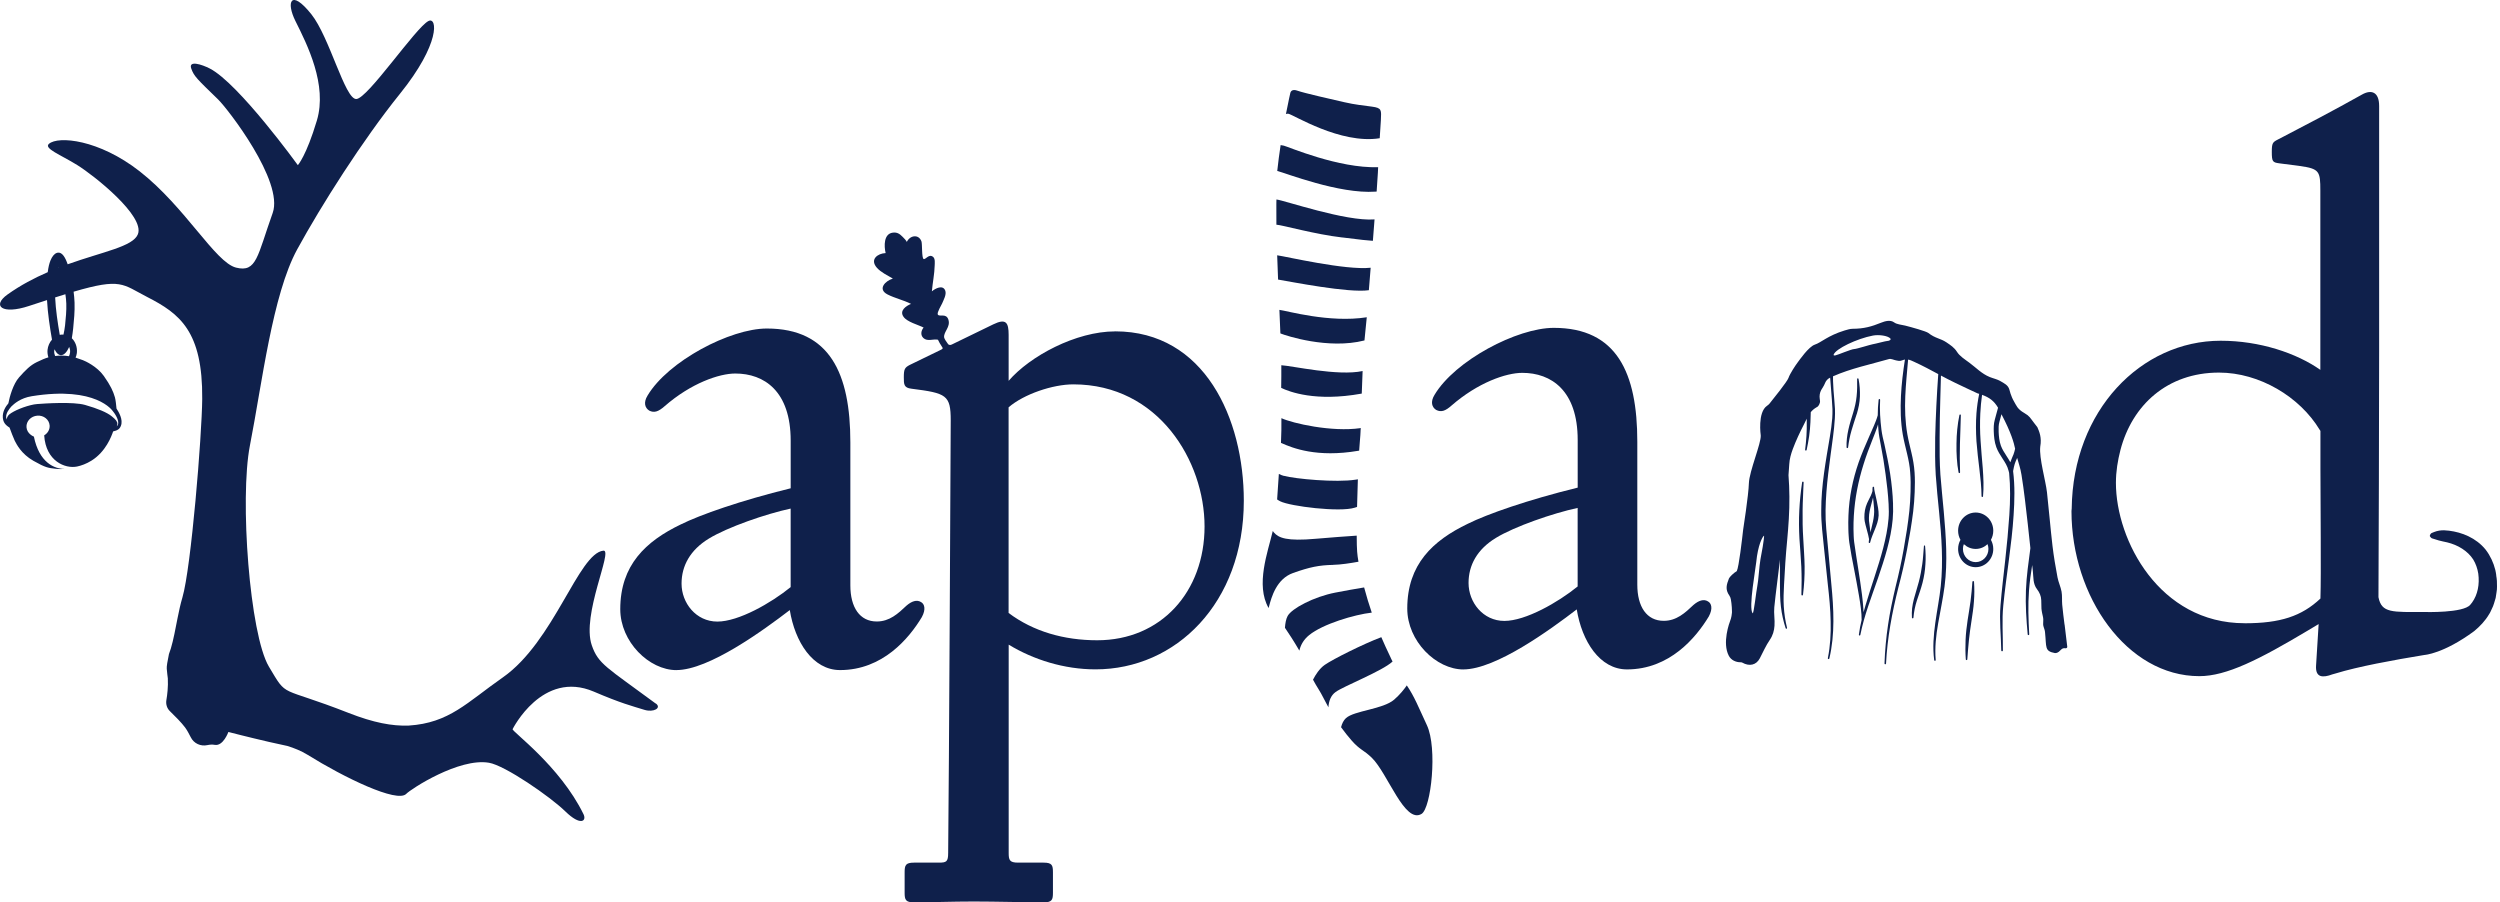
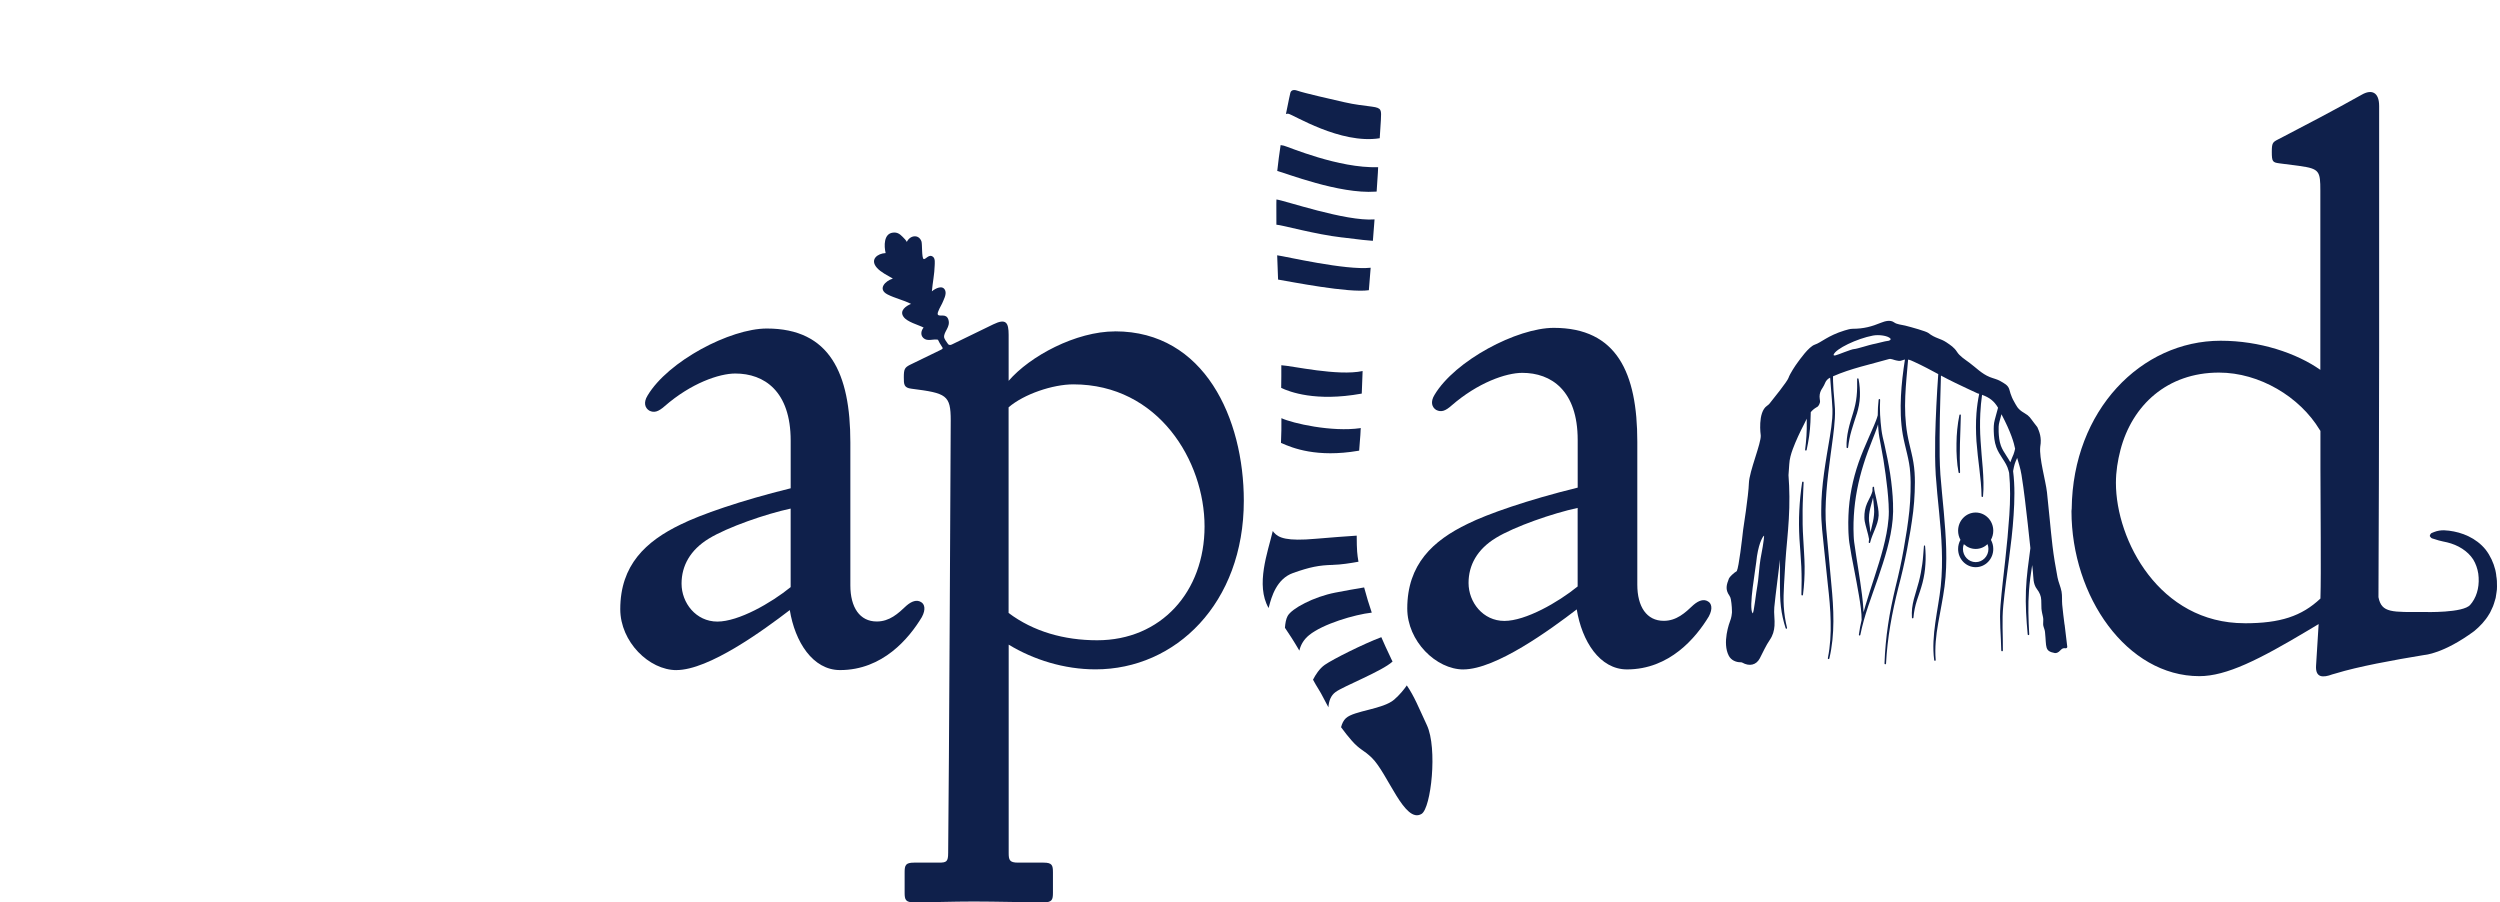
<svg xmlns="http://www.w3.org/2000/svg" width="169" height="61" viewBox="0 0 169 61" fill="none">
  <g clip-path="url(#clip0_13_2)">
    <path d="M92.66 18.099C90.968 18.285 86.895 17.33 86.337 17.258C86.354 17.797 86.377 18.348 86.398 18.899C87.245 19.04 91.174 19.821 92.535 19.618C92.576 19.109 92.616 18.599 92.657 18.099H92.66Z" fill="#0F204B" />
    <path d="M92.055 26.606C92.075 26.13 92.084 25.765 92.113 25.082C90.442 25.442 87.34 24.726 86.617 24.69C86.62 24.974 86.623 25.229 86.617 25.448C86.611 25.72 86.608 25.974 86.608 26.22C87.169 26.49 88.942 27.169 92.023 26.612C92.035 26.612 92.044 26.609 92.052 26.606H92.055Z" fill="#0F204B" />
-     <path d="M92.238 23.013C92.278 22.507 92.35 21.986 92.394 21.447C89.867 21.845 86.97 21.001 86.487 20.947C86.51 21.498 86.534 22.034 86.554 22.537C86.565 22.543 86.58 22.546 86.591 22.552C86.918 22.684 89.786 23.639 92.229 23.016C92.229 23.016 92.235 23.016 92.238 23.016V23.013Z" fill="#0F204B" />
    <path d="M93.269 9.344C93.312 8.658 93.347 8.131 93.347 8.131C93.379 7.436 93.419 7.299 92.746 7.209C92.135 7.125 91.621 7.08 90.875 6.909C90.129 6.739 88.111 6.281 87.727 6.137C87.339 5.99 87.25 6.2 87.229 6.269C87.229 6.269 87.099 6.832 86.929 7.709C86.978 7.694 87.03 7.679 87.088 7.688C87.391 7.727 90.618 9.772 93.269 9.344Z" fill="#0F204B" />
    <path d="M90.737 16.051C92.543 16.258 91.968 16.216 92.76 16.276C92.775 16.276 92.789 16.276 92.807 16.276C92.847 15.77 92.885 15.284 92.919 14.832C92.916 14.832 92.911 14.832 92.908 14.832C90.971 14.979 86.816 13.542 86.287 13.485C86.287 13.587 86.281 13.685 86.281 13.787C86.276 14.219 86.279 14.689 86.284 15.189C86.689 15.213 88.886 15.841 90.737 16.054V16.051Z" fill="#0F204B" />
    <path d="M92.983 12.955C93.011 12.955 93.035 12.952 93.061 12.949C93.107 12.326 93.136 11.88 93.144 11.688C93.15 11.569 93.156 11.437 93.162 11.302C90.482 11.389 87.091 9.919 86.787 9.847C86.7 9.826 86.57 9.808 86.57 9.808C86.486 10.365 86.405 10.958 86.342 11.557C86.874 11.685 90.528 13.129 92.985 12.955H92.983Z" fill="#0F204B" />
    <path d="M92.219 39.71C91.635 39.806 90.945 39.928 90.268 40.06C88.808 40.344 87.325 41.129 87.044 41.641C86.932 41.845 86.882 42.147 86.862 42.438C87.154 42.866 87.461 43.336 87.837 43.983C87.912 43.65 88.091 43.261 88.504 42.929C89.424 42.183 91.555 41.545 92.731 41.413C92.549 40.886 92.373 40.297 92.216 39.713L92.219 39.71Z" fill="#0F204B" />
    <path d="M94.033 44.507C93.704 43.8 93.576 43.549 93.377 43.073C92.162 43.531 90.119 44.552 89.555 44.944C89.191 45.199 88.925 45.621 88.76 45.947C88.994 46.4 89.222 46.684 89.511 47.268C89.607 47.459 89.702 47.639 89.8 47.813C89.832 47.37 89.968 47.013 90.286 46.78C90.83 46.382 93.449 45.364 94.137 44.72C94.102 44.648 94.062 44.576 94.03 44.507H94.033Z" fill="#0F204B" />
    <path d="M95.1 46.333C94.909 46.612 94.632 46.956 94.25 47.291C93.49 47.953 91.547 48.034 90.986 48.546C90.818 48.699 90.717 48.923 90.656 49.16C90.902 49.498 91.139 49.795 91.362 50.049C91.925 50.699 92.177 50.684 92.735 51.226C93.822 52.289 94.953 55.715 96.097 55.02C96.742 54.631 97.184 50.579 96.459 49.025C95.875 47.771 95.62 47.1 95.1 46.333Z" fill="#0F204B" />
    <path d="M91.879 30.466C91.893 30.23 91.907 30.023 91.925 29.858C91.991 29.137 91.962 29.137 91.991 28.939C91.98 28.939 91.971 28.939 91.962 28.942C90.028 29.221 87.371 28.616 86.623 28.268C86.626 28.807 86.623 29.343 86.594 29.939C86.602 29.942 86.611 29.948 86.623 29.951C87.386 30.293 89.028 30.948 91.809 30.475C91.835 30.472 91.855 30.466 91.879 30.463V30.466Z" fill="#0F204B" />
    <path d="M90.13 38.183C90.621 38.174 91.289 38.072 91.832 37.973C91.789 37.722 91.757 37.491 91.743 37.294C91.725 37.063 91.714 36.68 91.714 36.209C90.971 36.26 89.953 36.332 88.936 36.422C86.993 36.593 86.438 36.371 86.111 35.991C86.088 35.964 86.062 35.928 86.039 35.892C86.036 35.904 86.033 35.919 86.03 35.934C85.706 37.317 84.862 39.539 85.758 41.105C85.764 41.078 85.77 41.051 85.779 41.025C85.949 40.363 86.29 39.132 87.412 38.734C88.531 38.336 89.17 38.204 90.132 38.186L90.13 38.183Z" fill="#0F204B" />
-     <path d="M86.776 32.167C86.655 32.134 86.548 32.089 86.45 32.038C86.409 32.652 86.377 33.224 86.334 33.763C86.4 33.808 86.47 33.853 86.545 33.889C87.23 34.23 90.567 34.641 91.578 34.32C91.63 34.302 91.682 34.287 91.737 34.269C91.752 33.652 91.769 33.008 91.792 32.401C91.743 32.41 91.691 32.419 91.642 32.425C90.321 32.634 87.557 32.374 86.782 32.164L86.776 32.167Z" fill="#0F204B" />
    <path d="M139.564 42.237C139.509 41.782 139.445 41.33 139.405 40.875C139.379 40.581 139.413 40.285 139.361 39.995C139.303 39.668 139.147 39.354 139.087 39.027C138.954 38.318 138.832 37.608 138.748 36.895C138.607 35.688 138.511 34.482 138.375 33.275C138.289 32.508 137.835 30.957 137.921 30.194C138.034 29.562 137.852 29.173 137.725 28.876C137.653 28.774 137.575 28.679 137.496 28.58C137.239 28.25 137.207 28.128 136.849 27.924C136.36 27.646 136.305 27.4 136.143 27.131C135.938 26.786 135.834 26.34 135.834 26.34C135.75 26.029 135.481 25.915 135.23 25.765C135.013 25.636 134.75 25.585 134.513 25.49C133.952 25.262 133.579 24.849 133.125 24.516C132.822 24.292 132.472 24.073 132.293 23.786C132.11 23.492 131.853 23.328 131.573 23.139C131.165 22.866 130.833 22.884 130.353 22.507C130.208 22.393 129.205 22.115 128.789 22.01C128.534 21.947 128.225 21.932 128.043 21.794C127.791 21.606 127.43 21.708 127.178 21.809C126.51 22.079 125.999 22.223 125.238 22.226C125.056 22.226 124.871 22.292 124.695 22.34C123.553 22.69 123.111 23.157 122.686 23.295C122.264 23.436 121.654 24.325 121.512 24.514C121.37 24.702 120.997 25.265 120.902 25.547C120.821 25.789 119.87 26.972 119.61 27.295C119.566 27.349 119.508 27.391 119.453 27.43C118.8 27.876 119.026 29.43 119.026 29.43C119.066 29.954 118.251 31.856 118.225 32.664C118.202 33.473 117.837 35.808 117.837 35.808C117.765 36.437 117.554 38.312 117.407 38.608C117.198 38.725 116.915 39.006 116.877 39.105C116.718 39.518 116.606 39.842 116.909 40.267C117.01 40.408 117.019 40.605 117.045 40.779C117.071 40.956 117.074 41.135 117.08 41.315C117.08 41.348 117.08 41.384 117.08 41.417C117.068 41.584 117.034 41.728 117.013 41.806C117.005 41.836 116.996 41.866 116.984 41.896C116.898 42.117 116.412 43.456 116.866 44.327C117.022 44.627 117.346 44.773 117.675 44.77C117.716 44.77 117.748 44.776 117.774 44.791C118.259 45.067 118.722 44.962 118.962 44.504C119.182 44.085 119.37 43.648 119.641 43.252C119.849 42.947 119.933 42.63 119.956 42.303C119.988 41.89 119.902 41.471 119.942 41.057C120.046 39.998 120.202 38.943 120.321 37.883C120.321 37.865 120.324 37.847 120.327 37.83C120.327 37.895 120.327 37.958 120.324 38.024V39.512C120.324 40.009 120.332 40.51 120.39 41.01C120.445 41.51 120.558 41.998 120.711 42.471C120.72 42.495 120.743 42.51 120.769 42.504C120.795 42.498 120.809 42.471 120.804 42.444C120.685 41.968 120.613 41.48 120.584 40.992C120.555 40.504 120.575 40.012 120.601 39.521L120.688 38.039C120.72 37.548 120.763 37.057 120.809 36.563C120.899 35.578 120.974 34.581 120.963 33.581C120.96 33.092 120.939 32.604 120.902 32.119C120.922 31.871 120.939 31.625 120.954 31.386C120.971 31.035 121.07 30.691 121.191 30.361C121.405 29.79 121.668 29.227 121.951 28.682C122.018 28.553 122.076 28.427 122.136 28.304V28.535C122.142 28.846 122.136 29.158 122.116 29.469C122.093 29.781 122.067 30.092 122.026 30.403C122.024 30.43 122.041 30.457 122.067 30.46C122.093 30.466 122.122 30.448 122.128 30.421C122.191 30.113 122.255 29.802 122.298 29.487C122.342 29.173 122.37 28.855 122.385 28.538C122.397 28.31 122.402 28.086 122.408 27.861C122.509 27.738 122.636 27.625 122.81 27.526C122.96 27.463 123.015 27.265 123.035 27.169C123.035 27.092 123.024 27.032 123.015 26.966C122.983 26.762 123.015 26.553 123.111 26.37C123.192 26.217 123.278 26.133 123.382 25.876C123.434 25.747 123.553 25.606 123.689 25.544C123.697 25.541 123.706 25.535 123.718 25.532C123.724 25.615 123.732 25.702 123.738 25.786L123.836 27.038C123.851 27.247 123.865 27.454 123.874 27.661C123.877 27.867 123.874 28.071 123.859 28.277C123.828 28.691 123.767 29.101 123.7 29.514C123.426 31.158 123.111 32.817 123.116 34.512C123.105 35.359 123.22 36.207 123.301 37.03C123.385 37.862 123.472 38.692 123.562 39.521C123.657 40.354 123.738 41.18 123.752 42.013C123.773 42.842 123.726 43.678 123.562 44.492C123.556 44.519 123.573 44.549 123.599 44.555C123.628 44.561 123.654 44.543 123.663 44.516C124.053 42.872 123.961 41.153 123.799 39.494C123.726 38.659 123.651 37.827 123.57 36.991C123.495 36.153 123.391 35.335 123.408 34.506C123.429 32.847 123.695 31.2 123.911 29.538C123.966 29.122 124.01 28.703 124.036 28.28C124.05 28.071 124.05 27.855 124.044 27.643C124.033 27.433 124.016 27.223 123.998 27.014C123.961 26.598 123.926 26.181 123.914 25.765C123.914 25.657 123.911 25.547 123.911 25.439C125.108 24.909 126.427 24.636 127.699 24.271C127.832 24.232 128.017 24.334 128.179 24.364C128.286 24.385 128.416 24.427 128.572 24.364C128.647 24.334 128.713 24.316 128.774 24.304C128.647 25.115 128.546 25.936 128.505 26.762C128.462 27.64 128.479 28.532 128.633 29.406C128.792 30.284 129.081 31.101 129.13 31.954C129.164 32.38 129.167 32.814 129.153 33.245C129.138 33.679 129.118 34.111 129.072 34.539C128.979 35.401 128.844 36.261 128.69 37.117C128.54 37.976 128.355 38.818 128.141 39.665C127.942 40.516 127.759 41.369 127.632 42.237C127.502 43.103 127.424 43.977 127.392 44.851C127.392 44.881 127.412 44.905 127.441 44.908C127.47 44.908 127.493 44.887 127.496 44.857C127.583 43.118 127.904 41.402 128.329 39.719C128.552 38.881 128.751 38.024 128.913 37.165C129.078 36.305 129.225 35.446 129.332 34.575C129.387 34.137 129.413 33.697 129.433 33.26C129.451 32.82 129.456 32.377 129.425 31.934C129.396 31.49 129.318 31.044 129.217 30.619C129.118 30.191 129.008 29.772 128.936 29.352C128.789 28.511 128.76 27.646 128.797 26.78C128.832 25.957 128.919 25.133 128.988 24.307C129.121 24.331 129.245 24.388 129.399 24.46C129.997 24.732 130.506 25.011 131.026 25.289C130.925 26.717 130.853 28.146 130.818 29.58C130.807 30.421 130.804 31.263 130.856 32.11C130.914 32.955 131 33.787 131.084 34.623C131.252 36.287 131.367 37.961 131.197 39.614C131.11 40.441 130.942 41.264 130.827 42.096C130.711 42.929 130.639 43.785 130.752 44.627C130.755 44.654 130.781 44.675 130.807 44.672C130.836 44.672 130.856 44.645 130.853 44.615C130.783 43.782 130.876 42.95 131.021 42.13C131.162 41.306 131.341 40.486 131.451 39.647C131.671 37.961 131.547 36.261 131.399 34.59C131.327 33.754 131.232 32.919 131.171 32.086C131.113 31.257 131.116 30.418 131.119 29.583C131.119 28.744 131.139 27.906 131.162 27.071L131.208 25.388C131.521 25.555 131.842 25.723 132.194 25.891C132.666 26.116 133.628 26.574 133.677 26.589C133.718 26.601 133.755 26.613 133.793 26.625C133.703 27.059 133.643 27.496 133.608 27.939C133.559 28.568 133.57 29.2 133.608 29.828C133.657 30.454 133.729 31.077 133.805 31.694C133.88 32.311 133.946 32.928 133.952 33.547C133.952 33.575 133.972 33.596 133.998 33.598C134.027 33.598 134.05 33.581 134.053 33.55C134.114 32.922 134.079 32.29 134.036 31.667C133.99 31.044 133.92 30.424 133.888 29.808C133.845 29.191 133.839 28.571 133.868 27.957C133.888 27.532 133.929 27.11 133.987 26.69C134.484 26.87 134.805 27.11 135.068 27.562C135.028 27.703 134.981 27.87 134.929 28.071C134.897 28.194 134.869 28.304 134.845 28.385C134.77 28.652 134.77 28.936 134.779 29.182C134.79 29.481 134.819 29.873 134.952 30.233C135.054 30.511 135.21 30.751 135.36 30.981C135.536 31.251 135.701 31.505 135.776 31.811L135.817 31.966C135.909 32.907 135.895 33.862 135.831 34.814C135.762 35.829 135.669 36.841 135.554 37.856C135.444 38.872 135.317 39.884 135.236 40.905C135.146 41.935 135.27 42.959 135.285 43.974C135.285 44.004 135.308 44.028 135.34 44.028C135.372 44.028 135.395 44.004 135.395 43.971C135.406 42.947 135.32 41.926 135.424 40.917C135.522 39.905 135.666 38.895 135.797 37.88C135.927 36.868 136.057 35.853 136.12 34.826C136.184 33.841 136.213 32.844 136.086 31.85L136.097 31.787C136.126 31.64 136.152 31.502 136.193 31.371C136.224 31.266 136.268 31.167 136.314 31.062C136.329 31.026 136.343 30.99 136.36 30.954C136.47 31.356 136.577 31.628 136.655 32.11C136.832 33.209 136.95 34.311 137.077 35.416C137.141 35.961 137.196 36.509 137.254 37.054C137.129 37.997 136.991 38.943 136.953 39.902C136.913 40.902 136.982 41.899 137.072 42.887C137.072 42.917 137.098 42.938 137.126 42.935C137.155 42.935 137.178 42.908 137.176 42.878C137.121 41.887 137.086 40.896 137.161 39.914C137.205 39.339 137.283 38.767 137.375 38.198C137.39 38.336 137.404 38.473 137.421 38.611C137.47 39.024 137.416 39.459 137.702 39.83C137.867 40.042 137.982 40.294 137.988 40.566C137.994 40.758 137.997 40.953 138.002 41.144C138.002 41.144 138.014 41.33 138.095 41.656C138.176 41.98 138.066 42.127 138.15 42.381C138.185 42.492 138.231 42.603 138.242 42.722C138.352 43.776 138.199 44.013 138.913 44.148C138.913 44.148 139.046 44.166 139.182 44.055C139.318 43.944 139.396 43.779 139.63 43.824C139.647 43.824 139.778 43.83 139.74 43.66C139.688 43.178 139.624 42.695 139.566 42.21L139.564 42.237ZM119.008 37.8C118.936 38.168 118.864 39.312 118.794 39.62C118.725 39.929 118.557 41.507 118.479 41.459C118.181 41.09 118.69 38.455 118.771 37.602C118.93 36.569 119.213 36.21 119.251 36.213C119.251 36.213 119.277 36.41 119.008 37.8ZM127.583 23.049C127.505 23.043 126.739 23.253 126.594 23.271C126.453 23.289 125.499 23.597 125.334 23.597C125.169 23.597 124.244 23.986 124.085 24.022C123.923 24.058 123.952 23.98 123.952 23.98C124.073 23.585 125.533 22.887 126.612 22.684C127.014 22.609 127.615 22.69 127.791 22.884C127.866 22.983 127.664 23.055 127.586 23.049H127.583ZM136.094 30.76C136.068 30.826 136.042 30.892 136.013 30.954C135.973 31.047 135.932 31.146 135.898 31.248C135.817 31.095 135.724 30.954 135.635 30.814C135.49 30.589 135.351 30.377 135.262 30.134C135.146 29.82 135.12 29.466 135.108 29.191C135.1 28.963 135.1 28.721 135.163 28.505C135.187 28.424 135.215 28.31 135.25 28.185C135.265 28.134 135.279 28.071 135.299 28.002C135.956 29.254 136.143 29.939 136.222 30.335C136.193 30.475 136.152 30.619 136.097 30.763L136.094 30.76Z" fill="#0F204B" />
    <path d="M127.97 34.065C127.959 33.724 127.936 33.383 127.901 33.041C127.837 32.362 127.728 31.688 127.595 31.02C127.528 30.688 127.459 30.355 127.384 30.023L127.268 29.532C127.233 29.37 127.207 29.206 127.184 29.041C127.103 28.376 127.057 27.699 127.097 27.029C127.097 26.999 127.08 26.975 127.054 26.972C127.025 26.969 127.002 26.99 126.996 27.017C126.956 27.367 126.935 27.72 126.935 28.074C126.875 28.307 126.779 28.535 126.684 28.762C126.568 29.035 126.447 29.307 126.325 29.583C126.083 30.131 125.846 30.688 125.643 31.263C125.244 32.41 124.998 33.625 124.955 34.85C124.941 35.155 124.941 35.461 124.949 35.766C124.949 35.919 124.961 36.072 124.97 36.224C124.975 36.374 124.996 36.539 125.016 36.688C125.103 37.293 125.221 37.883 125.337 38.476C125.452 39.066 125.562 39.659 125.663 40.249C125.713 40.545 125.762 40.842 125.796 41.138C125.825 41.396 125.851 41.653 125.846 41.908C125.767 42.237 125.704 42.566 125.66 42.905C125.658 42.932 125.675 42.959 125.701 42.962C125.73 42.968 125.756 42.95 125.759 42.92C126.019 41.599 126.519 40.342 126.959 39.063C127.392 37.785 127.823 36.482 127.947 35.102C127.979 34.757 127.982 34.407 127.968 34.065H127.97ZM127.664 35.075C127.609 35.736 127.473 36.395 127.305 37.045C127.135 37.695 126.935 38.335 126.724 38.979C126.513 39.62 126.308 40.264 126.111 40.914C126.065 41.069 126.019 41.228 125.976 41.387C125.973 41.297 125.967 41.207 125.961 41.12C125.941 40.818 125.909 40.515 125.872 40.216C125.799 39.614 125.704 39.018 125.611 38.422C125.522 37.826 125.418 37.23 125.342 36.644C125.325 36.494 125.311 36.359 125.308 36.206C125.305 36.057 125.296 35.91 125.296 35.76C125.296 35.464 125.299 35.164 125.319 34.868C125.389 33.682 125.62 32.511 125.978 31.38C126.152 30.811 126.366 30.254 126.586 29.697C126.695 29.418 126.811 29.14 126.907 28.849C126.924 28.795 126.941 28.741 126.956 28.688C126.961 28.813 126.97 28.939 126.982 29.065C127.008 29.406 127.077 29.75 127.141 30.08C127.204 30.412 127.265 30.742 127.32 31.077C127.427 31.742 127.517 32.41 127.589 33.077C127.624 33.413 127.652 33.745 127.67 34.08C127.69 34.419 127.693 34.745 127.664 35.078V35.075Z" fill="#0F204B" />
    <path d="M125.516 27.993C125.631 27.612 125.718 27.211 125.73 26.807C125.744 26.403 125.712 26.004 125.637 25.615C125.631 25.591 125.611 25.573 125.588 25.573C125.562 25.573 125.539 25.597 125.542 25.624C125.548 26.016 125.55 26.406 125.507 26.789C125.47 27.172 125.383 27.541 125.27 27.912C125.157 28.283 125.033 28.66 124.949 29.05C124.862 29.439 124.813 29.84 124.828 30.241C124.828 30.268 124.848 30.289 124.874 30.292C124.903 30.295 124.929 30.274 124.932 30.244C124.978 29.858 125.053 29.478 125.16 29.107C125.267 28.735 125.394 28.37 125.513 27.99L125.516 27.993Z" fill="#0F204B" />
    <path d="M130.105 36.868C130.082 36.868 130.061 36.883 130.058 36.907C130.035 37.114 130.032 37.321 130.009 37.524C129.995 37.728 129.975 37.931 129.946 38.132C129.891 38.533 129.818 38.931 129.714 39.324C129.616 39.716 129.48 40.099 129.376 40.504C129.327 40.707 129.281 40.914 129.258 41.123C129.237 41.333 129.234 41.546 129.246 41.752C129.246 41.779 129.269 41.8 129.295 41.803C129.324 41.803 129.35 41.782 129.35 41.752C129.382 41.345 129.466 40.953 129.59 40.569C129.717 40.186 129.859 39.797 129.963 39.393C130.067 38.988 130.134 38.572 130.157 38.156C130.189 37.74 130.174 37.324 130.136 36.91C130.136 36.889 130.119 36.874 130.099 36.871L130.105 36.868Z" fill="#0F204B" />
    <path d="M121.856 34.506C121.862 34.191 121.867 33.874 121.885 33.56C121.89 33.242 121.917 32.928 121.925 32.61C121.925 32.583 121.908 32.559 121.882 32.556C121.856 32.553 121.83 32.571 121.824 32.598C121.731 33.227 121.665 33.862 121.633 34.497C121.601 35.135 121.607 35.776 121.642 36.41C121.685 37.045 121.737 37.677 121.769 38.306C121.798 38.934 121.792 39.566 121.775 40.198C121.775 40.228 121.795 40.252 121.821 40.255C121.85 40.258 121.879 40.237 121.882 40.207C121.963 39.575 121.997 38.938 121.992 38.297C121.986 37.659 121.928 37.024 121.899 36.392C121.859 35.764 121.847 35.132 121.856 34.503V34.506Z" fill="#0F204B" />
    <path d="M132.452 31.984C132.481 31.984 132.504 31.957 132.501 31.927C132.489 31.607 132.483 31.287 132.481 30.963C132.481 30.643 132.486 30.323 132.492 29.999L132.524 29.035L132.553 28.068C132.553 28.044 132.538 28.023 132.515 28.017C132.489 28.011 132.463 28.029 132.457 28.056C132.388 28.373 132.345 28.697 132.31 29.02C132.278 29.343 132.261 29.67 132.258 29.993C132.252 30.32 132.258 30.643 132.281 30.969C132.301 31.293 132.336 31.619 132.4 31.939C132.405 31.963 132.429 31.984 132.452 31.981V31.984Z" fill="#0F204B" />
-     <path d="M133.395 39.276C133.363 39.276 133.337 39.297 133.334 39.33C133.302 39.767 133.267 40.201 133.21 40.632C133.152 41.063 133.077 41.492 133.01 41.929C132.946 42.366 132.892 42.806 132.874 43.249C132.854 43.692 132.857 44.136 132.889 44.576C132.889 44.6 132.909 44.621 132.935 44.624C132.964 44.624 132.987 44.606 132.99 44.576C133.024 44.139 133.053 43.701 133.1 43.267C133.146 42.833 133.204 42.405 133.273 41.971C133.337 41.539 133.409 41.102 133.438 40.659C133.473 40.216 133.476 39.773 133.444 39.33C133.444 39.303 133.421 39.279 133.392 39.276H133.395Z" fill="#0F204B" />
    <path d="M133.556 34.647C132.9 34.647 132.368 35.197 132.368 35.877C132.368 36.102 132.426 36.311 132.527 36.494C132.426 36.677 132.368 36.886 132.368 37.111C132.368 37.791 132.9 38.342 133.556 38.342C134.213 38.342 134.745 37.791 134.745 37.111C134.745 36.886 134.687 36.677 134.586 36.494C134.687 36.311 134.745 36.102 134.745 35.877C134.745 35.197 134.213 34.647 133.556 34.647ZM133.556 38C133.082 38 132.695 37.599 132.695 37.108C132.695 36.994 132.715 36.883 132.756 36.785C132.967 36.985 133.247 37.108 133.556 37.108C133.866 37.108 134.146 36.985 134.357 36.785C134.395 36.886 134.418 36.994 134.418 37.108C134.418 37.599 134.031 38 133.556 38Z" fill="#0F204B" />
    <path d="M126.765 33.41C126.736 33.257 126.692 33.098 126.69 32.96V32.951C126.69 32.927 126.672 32.904 126.646 32.901C126.617 32.898 126.594 32.915 126.588 32.945C126.577 33.032 126.577 33.113 126.58 33.194C126.522 33.407 126.426 33.604 126.317 33.808C126.244 33.949 126.178 34.095 126.129 34.251C126.08 34.41 126.051 34.574 126.039 34.739C126.03 34.91 126.025 35.062 126.056 35.245C126.085 35.41 126.129 35.556 126.169 35.709L126.288 36.158C126.311 36.254 126.334 36.353 126.348 36.449C126.34 36.518 126.331 36.587 126.325 36.658C126.325 36.682 126.34 36.703 126.363 36.709C126.389 36.715 126.415 36.7 126.421 36.673C126.493 36.374 126.62 36.09 126.739 35.796C126.857 35.506 126.976 35.194 126.996 34.85C127.005 34.499 126.932 34.188 126.872 33.877L126.77 33.413L126.765 33.41ZM126.681 34.82C126.655 35.107 126.585 35.407 126.507 35.712C126.484 35.802 126.461 35.892 126.438 35.985C126.429 35.874 126.418 35.766 126.403 35.658C126.383 35.503 126.357 35.347 126.343 35.203C126.334 35.074 126.343 34.913 126.354 34.772C126.389 34.481 126.467 34.206 126.548 33.904C126.571 33.814 126.594 33.724 126.617 33.634L126.646 33.913C126.675 34.224 126.716 34.541 126.681 34.823V34.82Z" fill="#0F204B" />
    <path d="M75.383 22.402C72.731 22.402 69.624 24.073 68.184 25.744V22.639C68.184 21.803 68.01 21.507 67.146 21.926L64.35 23.285C64.24 23.348 64.139 23.312 64.105 23.276C64.09 23.259 64.073 23.241 64.061 23.22C64.009 23.145 63.83 22.908 63.821 22.8C63.789 22.414 64.266 22.109 64.113 21.614C63.963 21.129 63.471 21.462 63.391 21.249C63.338 21.114 63.642 20.623 63.688 20.513C63.781 20.285 64.003 19.902 63.896 19.638C63.732 19.231 63.229 19.497 62.994 19.695C63.046 19.111 63.171 18.527 63.185 17.94C63.188 17.779 63.226 17.5 63.087 17.375C62.806 17.123 62.572 17.563 62.439 17.509C62.298 17.452 62.353 16.485 62.289 16.314C62.098 15.805 61.503 15.904 61.294 16.368C61.321 16.308 61.066 16.06 61.02 16.012C60.817 15.805 60.644 15.686 60.343 15.728C59.739 15.811 59.754 16.626 59.869 17.108C59.328 17.132 58.782 17.533 59.276 18.099C59.551 18.41 60.005 18.623 60.358 18.833C59.843 18.985 59.305 19.545 59.993 19.902C60.491 20.159 61.078 20.285 61.587 20.543C61.251 20.68 60.783 20.995 61.078 21.414C61.326 21.77 62.058 21.95 62.436 22.142C62.263 22.351 62.208 22.651 62.422 22.851C62.694 23.106 63.087 22.896 63.405 22.965C63.454 23.076 63.575 23.297 63.709 23.492C63.769 23.582 63.645 23.621 63.607 23.645L61.5 24.669C61.153 24.849 61.098 24.965 61.098 25.504C61.098 25.98 61.098 26.217 61.618 26.277C63.977 26.579 64.269 26.696 64.269 28.424C64.269 28.424 64.151 53.244 64.096 57.658C64.096 58.257 63.977 58.314 63.463 58.314H61.792C61.214 58.314 61.153 58.493 61.153 58.97V60.344C61.153 60.82 61.214 61 61.792 61C62.885 61 64.382 60.943 65.822 60.943C67.262 60.943 69.453 61 70.546 61C71.124 61 71.179 60.82 71.179 60.344V58.97C71.179 58.493 71.124 58.314 70.546 58.314H68.82C68.242 58.314 68.187 58.134 68.187 57.658V43.578C69.858 44.593 71.931 45.249 74.058 45.249C79.476 45.249 84.082 40.776 84.082 33.853C84.082 28.304 81.431 22.399 75.385 22.399L75.383 22.402ZM74.171 43.282C71.925 43.282 69.852 42.689 68.181 41.437V27.535C69.219 26.639 71.173 25.983 72.558 25.983C78.317 25.983 81.428 31.173 81.428 35.586C81.428 40 78.49 43.282 74.171 43.282Z" fill="#0F204B" />
    <path d="M98.93 45.255C97.085 45.255 95.131 43.345 95.131 41.135C95.131 38.153 96.857 36.545 99.222 35.407C100.543 34.751 103.255 33.799 106.652 32.963V29.741C106.652 26.4 104.865 25.205 102.908 25.205C101.809 25.205 99.91 25.861 98.123 27.415C97.724 27.768 97.435 27.891 97.085 27.711C96.799 27.532 96.68 27.172 96.972 26.696C98.357 24.369 102.558 22.163 105.036 22.163C109.3 22.163 110.682 25.205 110.682 29.858V39.524C110.682 41.015 111.315 41.968 112.469 41.968C113.333 41.968 113.908 41.434 114.481 40.892C114.828 40.596 115.175 40.473 115.461 40.656C115.689 40.779 115.808 41.132 115.516 41.671C114.651 43.105 112.865 45.252 109.985 45.252C108.141 45.252 106.935 43.342 106.588 41.195C104.801 42.563 101.115 45.252 98.924 45.252L98.93 45.255ZM106.649 39.644V34.335C104.978 34.694 102.385 35.59 101.118 36.365C99.852 37.138 99.274 38.21 99.274 39.407C99.274 40.719 100.254 41.974 101.694 41.974C103.133 41.974 105.325 40.719 106.646 39.647L106.649 39.644Z" fill="#0F204B" />
    <path d="M168.749 38.896C168.726 38.773 168.717 38.65 168.683 38.527C168.561 38.036 168.341 37.56 168.029 37.156C167.708 36.758 167.301 36.461 166.873 36.255C166.445 36.048 165.997 35.931 165.552 35.874C165.439 35.865 165.329 35.85 165.216 35.847C165.103 35.85 164.991 35.85 164.881 35.871C164.768 35.895 164.658 35.916 164.548 35.964C164.493 35.985 164.441 36.003 164.386 36.03C164.332 36.057 164.282 36.102 164.251 36.234C164.323 36.35 164.375 36.386 164.421 36.398C164.47 36.41 164.519 36.428 164.569 36.443C164.667 36.473 164.762 36.506 164.858 36.533C165.049 36.587 165.234 36.62 165.421 36.662C165.792 36.752 166.141 36.895 166.445 37.093C166.748 37.288 167.003 37.533 167.188 37.818C167.364 38.108 167.477 38.431 167.532 38.779C167.627 39.504 167.494 40.195 167.116 40.725C167.078 40.779 167.035 40.83 166.991 40.881C166.535 41.45 163.918 41.372 163.918 41.372C161.715 41.372 160.995 41.459 160.784 40.369C160.799 36.815 160.83 28.975 160.83 23.636V7.167C160.83 6.215 160.31 6.035 159.677 6.389C157.714 7.49 155.91 8.431 154.378 9.227C154.248 9.296 154.106 9.368 153.979 9.434C153.632 9.613 153.574 9.673 153.574 10.269C153.574 10.925 153.629 10.982 154.089 11.042C154.67 11.12 155.109 11.171 155.473 11.222C156.797 11.407 156.855 11.581 156.855 12.892V25.002C155.242 23.87 152.764 23.034 150.116 23.034C144.745 23.034 140.122 27.733 140.047 34.386C140.047 34.443 140.032 34.491 140.032 34.548C140.032 40.333 143.779 45.708 148.676 45.708C150.504 45.708 152.704 44.6 156.04 42.606C156.271 42.465 156.497 42.336 156.74 42.187L156.615 44.202L156.566 44.989C156.511 45.825 157.026 45.825 157.665 45.588C157.731 45.567 157.83 45.543 157.899 45.522C159.37 45.067 161.793 44.618 163.883 44.277C163.883 44.277 165.167 44.205 167.26 42.66C167.645 42.339 168.003 41.968 168.266 41.516C168.341 41.411 168.388 41.282 168.445 41.165C168.5 41.046 168.561 40.929 168.593 40.8L168.706 40.423C168.732 40.294 168.746 40.165 168.766 40.036C168.816 39.779 168.792 39.525 168.79 39.27C168.79 39.141 168.758 39.021 168.743 38.899L168.749 38.896ZM151.735 42.13C145.97 42.13 143.036 36.518 143.036 32.643C143.036 31.865 143.16 31.125 143.342 30.419C144.129 27.397 146.502 25.187 150.003 25.187C152.741 25.187 155.468 26.825 156.812 29.056C156.826 29.08 156.847 29.104 156.861 29.128V31.631C156.861 34.197 156.916 38.791 156.861 40.462C155.589 41.657 154.149 42.133 151.735 42.133V42.13Z" fill="#0F204B" />
    <path d="M45.728 45.3C43.884 45.3 41.93 43.39 41.93 41.18C41.93 38.198 43.656 36.59 46.02 35.452C47.342 34.796 50.053 33.844 53.45 33.008V29.787C53.45 26.445 51.664 25.25 49.707 25.25C48.614 25.25 46.709 25.906 44.928 27.46C44.523 27.813 44.234 27.936 43.887 27.756C43.601 27.577 43.482 27.217 43.774 26.741C45.159 24.415 49.36 22.208 51.837 22.208C56.102 22.208 57.484 25.25 57.484 29.903V39.569C57.484 41.06 58.117 42.013 59.27 42.013C60.135 42.013 60.71 41.48 61.282 40.938C61.629 40.641 61.976 40.519 62.263 40.701C62.491 40.824 62.609 41.177 62.317 41.716C61.453 43.151 59.672 45.297 56.787 45.297C54.942 45.297 53.737 43.387 53.39 41.24C51.603 42.609 47.917 45.297 45.726 45.297L45.728 45.3ZM53.448 39.689V34.38C51.777 34.739 49.183 35.635 47.917 36.41C46.651 37.183 46.073 38.255 46.073 39.453C46.073 40.764 47.053 42.019 48.492 42.019C49.932 42.019 52.123 40.764 53.445 39.692L53.448 39.689Z" fill="#0F204B" />
-     <path d="M44.324 47.558C41.016 45.109 40.447 44.902 40.005 43.623C39.293 41.569 41.47 37.153 40.791 37.224C39.1 37.401 37.469 43.36 33.994 45.791C31.56 47.492 30.374 48.873 27.628 49.049C26.512 49.091 25.249 48.855 23.569 48.196C18.802 46.328 19.472 47.235 18.177 45.064C16.882 42.893 16.191 33.709 16.896 30.107C17.72 25.897 18.417 19.92 20.091 16.857C21.701 13.91 24.503 9.484 27.032 6.346C29.79 2.927 29.562 1.118 28.964 1.421C28.105 1.855 24.852 6.676 24.084 6.694C23.314 6.712 22.282 2.507 21.042 0.956C19.651 -0.777 19.328 0.133 19.972 1.424C20.77 3.02 22.141 5.738 21.421 8.146C20.701 10.553 20.134 11.164 20.134 11.164C20.134 11.164 16.139 5.64 14.187 4.634C13.647 4.355 12.73 4.062 12.927 4.628C13.112 5.161 13.329 5.346 14.74 6.718C15.39 7.349 19.198 12.26 18.434 14.395C17.396 17.297 17.359 18.447 15.954 18.09C14.549 17.734 12.525 13.991 9.434 11.575C6.688 9.431 3.942 9.173 3.308 9.724C2.947 10.038 4.083 10.452 5.231 11.164C6.379 11.88 9.805 14.602 9.322 15.833C8.989 16.674 6.977 17.006 4.575 17.866C4.534 17.752 4.494 17.644 4.445 17.542C4.34 17.324 4.233 17.186 4.118 17.123C4.028 17.072 3.93 17.063 3.832 17.099C3.667 17.159 3.519 17.342 3.41 17.614C3.326 17.824 3.268 18.078 3.227 18.399C2.323 18.791 1.4 19.273 0.516 19.902C-0.574 20.677 0.137 21.288 1.961 20.683C2.401 20.537 2.802 20.405 3.178 20.285C3.23 21.223 3.372 22.133 3.514 22.959C3.349 23.148 3.242 23.387 3.213 23.651C3.196 23.828 3.222 23.995 3.271 24.157C3.123 24.199 3.034 24.238 3.034 24.238C3.034 24.238 2.93 24.265 2.487 24.48C2.045 24.696 1.739 25.004 1.288 25.51C0.889 25.96 0.649 26.822 0.565 27.268C0.406 27.448 0.151 27.822 0.192 28.241C0.218 28.529 0.336 28.714 0.646 28.906C0.73 29.137 0.915 29.631 0.996 29.792C1.111 30.014 1.429 30.676 2.256 31.149C3.083 31.622 3.274 31.634 3.777 31.691C3.953 31.712 4.164 31.718 4.404 31.7C3.67 31.715 2.646 31.26 2.291 29.514C2.291 29.514 2.172 29.469 2.068 29.382C1.912 29.262 1.805 29.086 1.791 28.879C1.762 28.481 2.091 28.131 2.522 28.098C2.953 28.065 3.326 28.361 3.355 28.762C3.375 29.038 3.225 29.289 2.987 29.43C3.097 31.173 4.404 31.7 5.205 31.538C5.494 31.478 5.835 31.355 6.182 31.14C7.153 30.538 7.538 29.487 7.648 29.164C7.957 29.092 8.09 29.002 8.174 28.783C8.336 28.361 8.029 27.852 7.876 27.619C7.853 27.388 7.821 27.044 7.769 26.861C7.654 26.46 7.48 26.07 7.018 25.415C6.555 24.762 5.754 24.405 5.607 24.349C5.482 24.301 5.193 24.205 5.109 24.175C5.147 24.073 5.185 23.974 5.196 23.86C5.237 23.468 5.098 23.1 4.855 22.866C4.898 22.633 4.924 22.396 4.948 22.187C5 21.66 5.06 21.064 5.04 20.456C5.031 20.201 5.005 19.956 4.976 19.719C8.206 18.773 8.264 19.21 9.955 20.079C12.152 21.204 13.71 22.387 13.67 26.975C13.647 29.466 12.921 38.374 12.334 40.378C12.201 40.83 12.097 41.306 12.005 41.773C11.857 42.516 11.73 43.237 11.551 43.833C11.51 43.968 11.467 44.094 11.421 44.213C11.322 44.684 11.256 45.073 11.273 45.208C11.273 45.318 11.345 45.857 11.345 45.857C11.374 46.435 11.308 46.974 11.247 47.328C11.201 47.603 11.288 47.885 11.484 48.073C11.805 48.382 12.276 48.858 12.511 49.175C12.644 49.358 12.777 49.6 12.895 49.837C13.106 50.262 13.566 50.469 14.02 50.37C14.182 50.334 14.352 50.322 14.517 50.352C15.089 50.457 15.439 49.481 15.439 49.481C15.439 49.481 16.772 49.828 18.186 50.154C18.605 50.25 19.027 50.346 19.426 50.427C19.86 50.559 20.351 50.753 20.796 51.026C23.245 52.553 26.85 54.304 27.463 53.664C27.773 53.34 31.025 51.217 33.054 51.562C34.139 51.744 37.189 53.849 38.218 54.852C39.247 55.856 39.675 55.508 39.444 55.038C37.851 51.771 34.566 49.421 34.653 49.289C34.653 49.289 36.66 45.264 40.14 46.753C42.002 47.549 42.696 47.717 43.566 47.986C44.179 48.175 44.749 47.861 44.332 47.552L44.324 47.558ZM3.942 18.084C3.942 18.084 3.947 18.093 3.953 18.099C3.942 18.105 3.93 18.108 3.918 18.114C3.927 18.102 3.939 18.09 3.944 18.087L3.942 18.084ZM4.421 19.89C4.45 20.097 4.476 20.309 4.482 20.528C4.499 21.007 4.447 21.51 4.398 21.998C4.378 22.202 4.329 22.435 4.291 22.618C4.205 22.612 4.121 22.618 4.04 22.636C3.898 21.812 3.768 20.956 3.728 20.106C3.97 20.028 4.202 19.956 4.419 19.89H4.421ZM3.693 23.615C3.768 23.783 3.869 23.923 3.999 23.98C4.04 23.998 4.083 24.007 4.127 24.007C4.329 24.007 4.514 23.816 4.679 23.45C4.722 23.561 4.751 23.684 4.737 23.819C4.728 23.911 4.702 23.998 4.664 24.079C4.306 24.022 3.988 24.031 3.725 24.067C3.681 23.953 3.652 23.834 3.667 23.702C3.67 23.672 3.684 23.645 3.69 23.618L3.693 23.615ZM7.622 27.786C7.723 27.903 8.087 28.406 7.972 28.706C7.954 28.747 7.928 28.786 7.894 28.822C7.917 28.747 7.934 28.684 7.934 28.649C7.934 28.499 7.839 28.37 7.552 28.14C7.234 27.882 6.622 27.622 5.748 27.373C4.95 27.145 3.005 27.274 2.516 27.313C2.444 27.319 2.372 27.328 2.299 27.34C1.684 27.457 0.926 27.765 0.62 28.023C0.516 28.11 0.466 28.256 0.44 28.361C0.432 28.331 0.42 28.259 0.417 28.226C0.388 27.933 0.631 27.634 0.767 27.478C0.946 27.304 1.377 26.906 2.149 26.783C6.526 26.079 7.625 27.792 7.625 27.792L7.622 27.786Z" fill="#0F204B" />
  </g>
  <defs>
    <clipPath id="clip0_13_2">
      <rect width="169" height="61" fill="white" />
    </clipPath>
  </defs>
</svg>